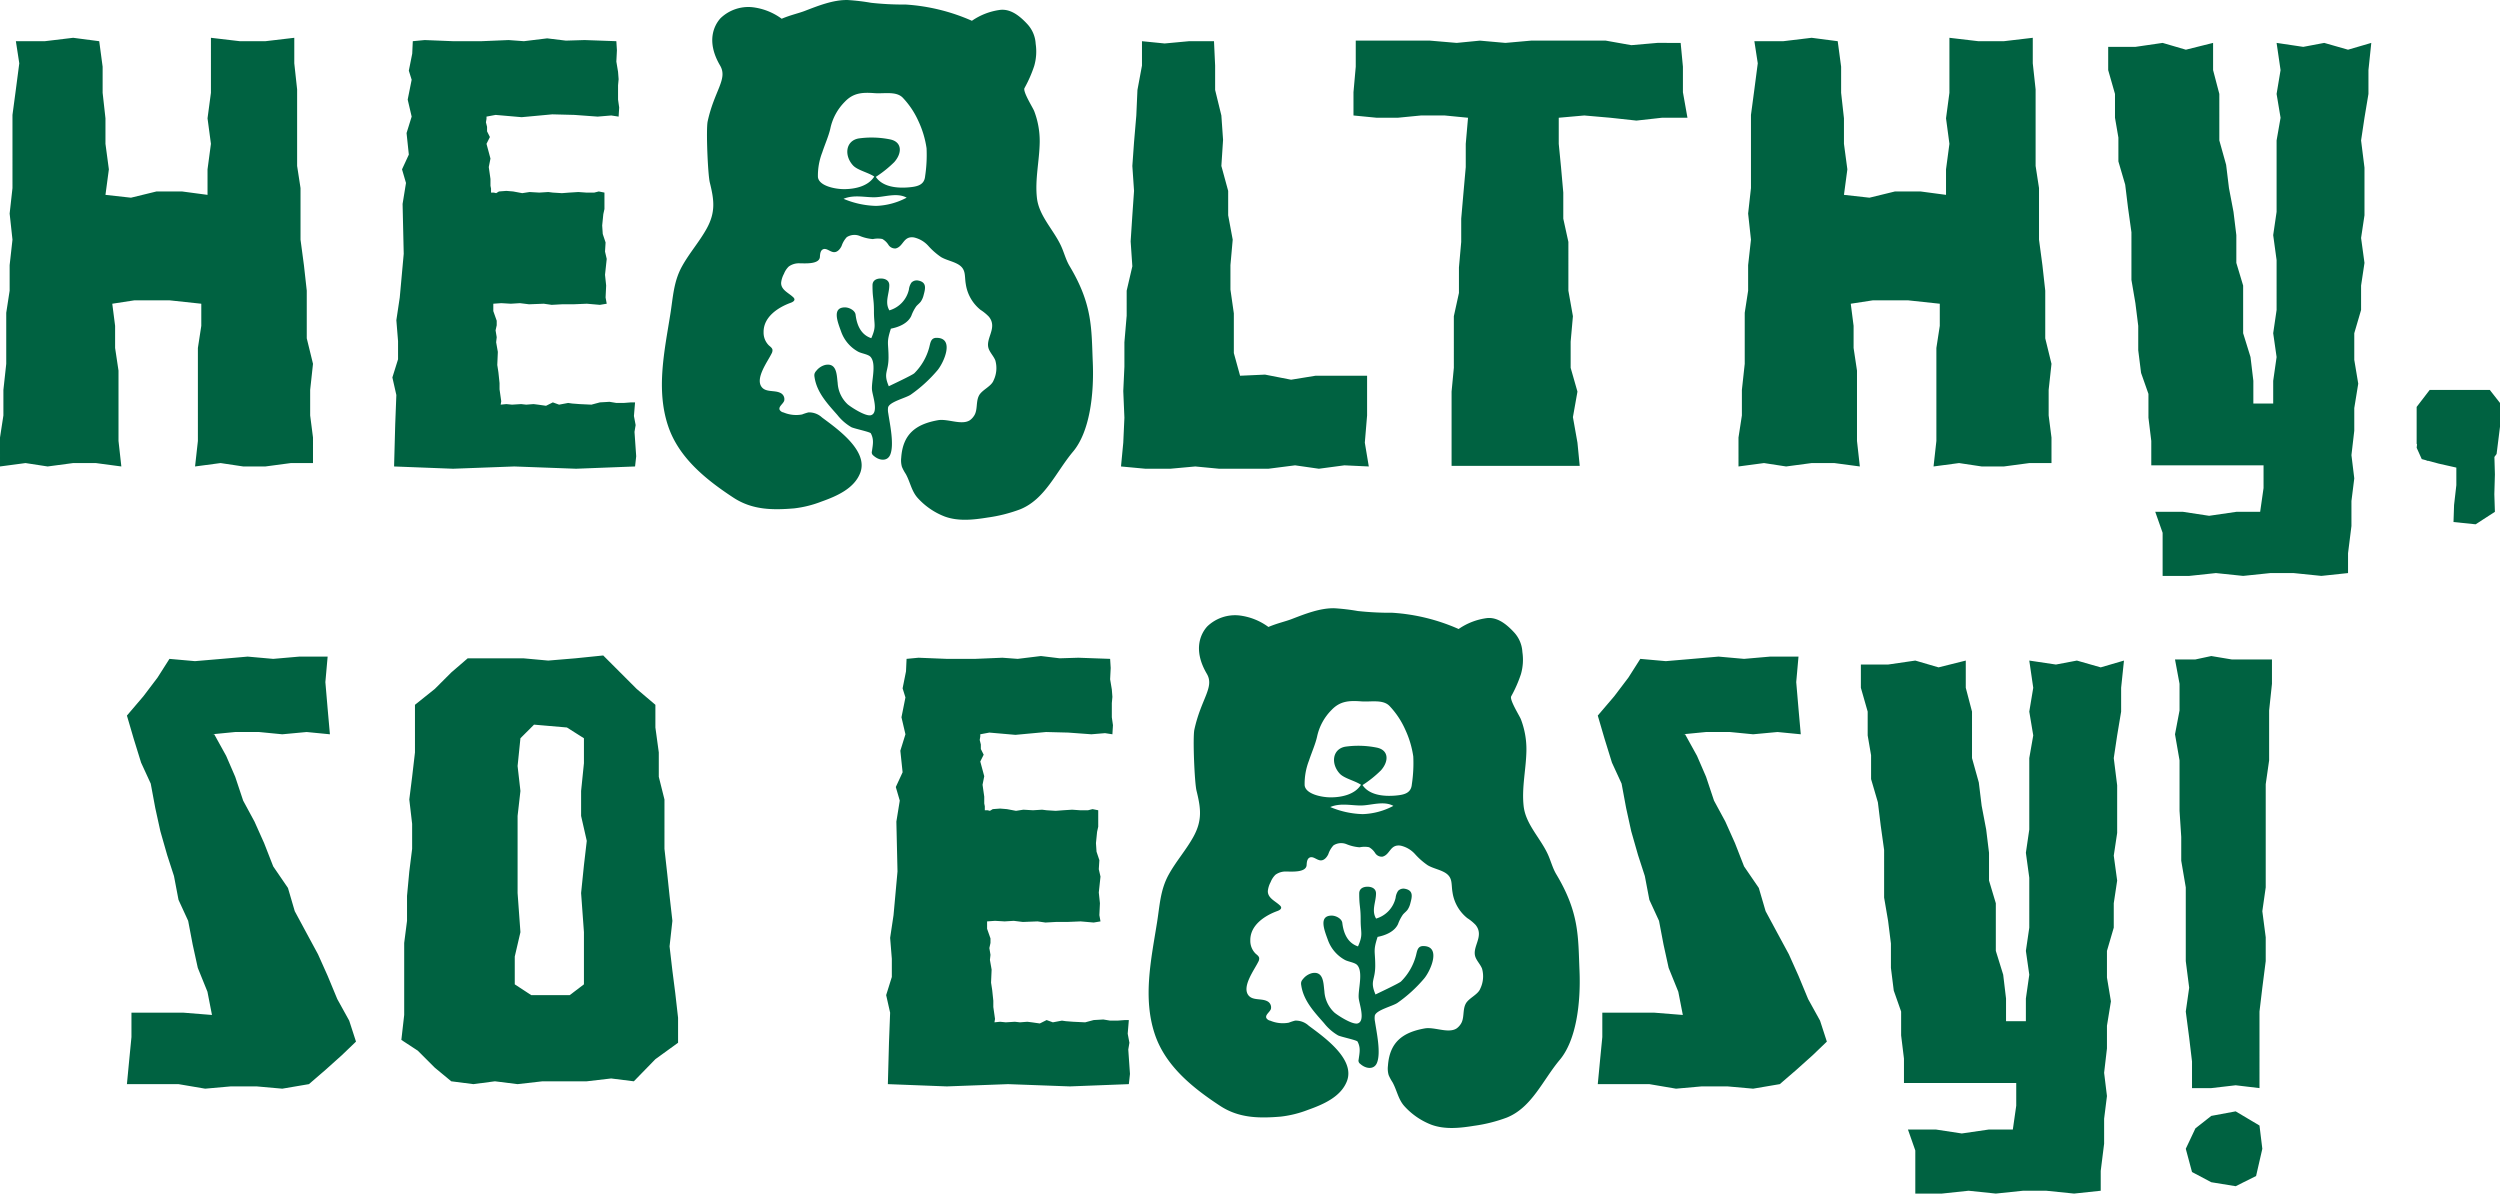
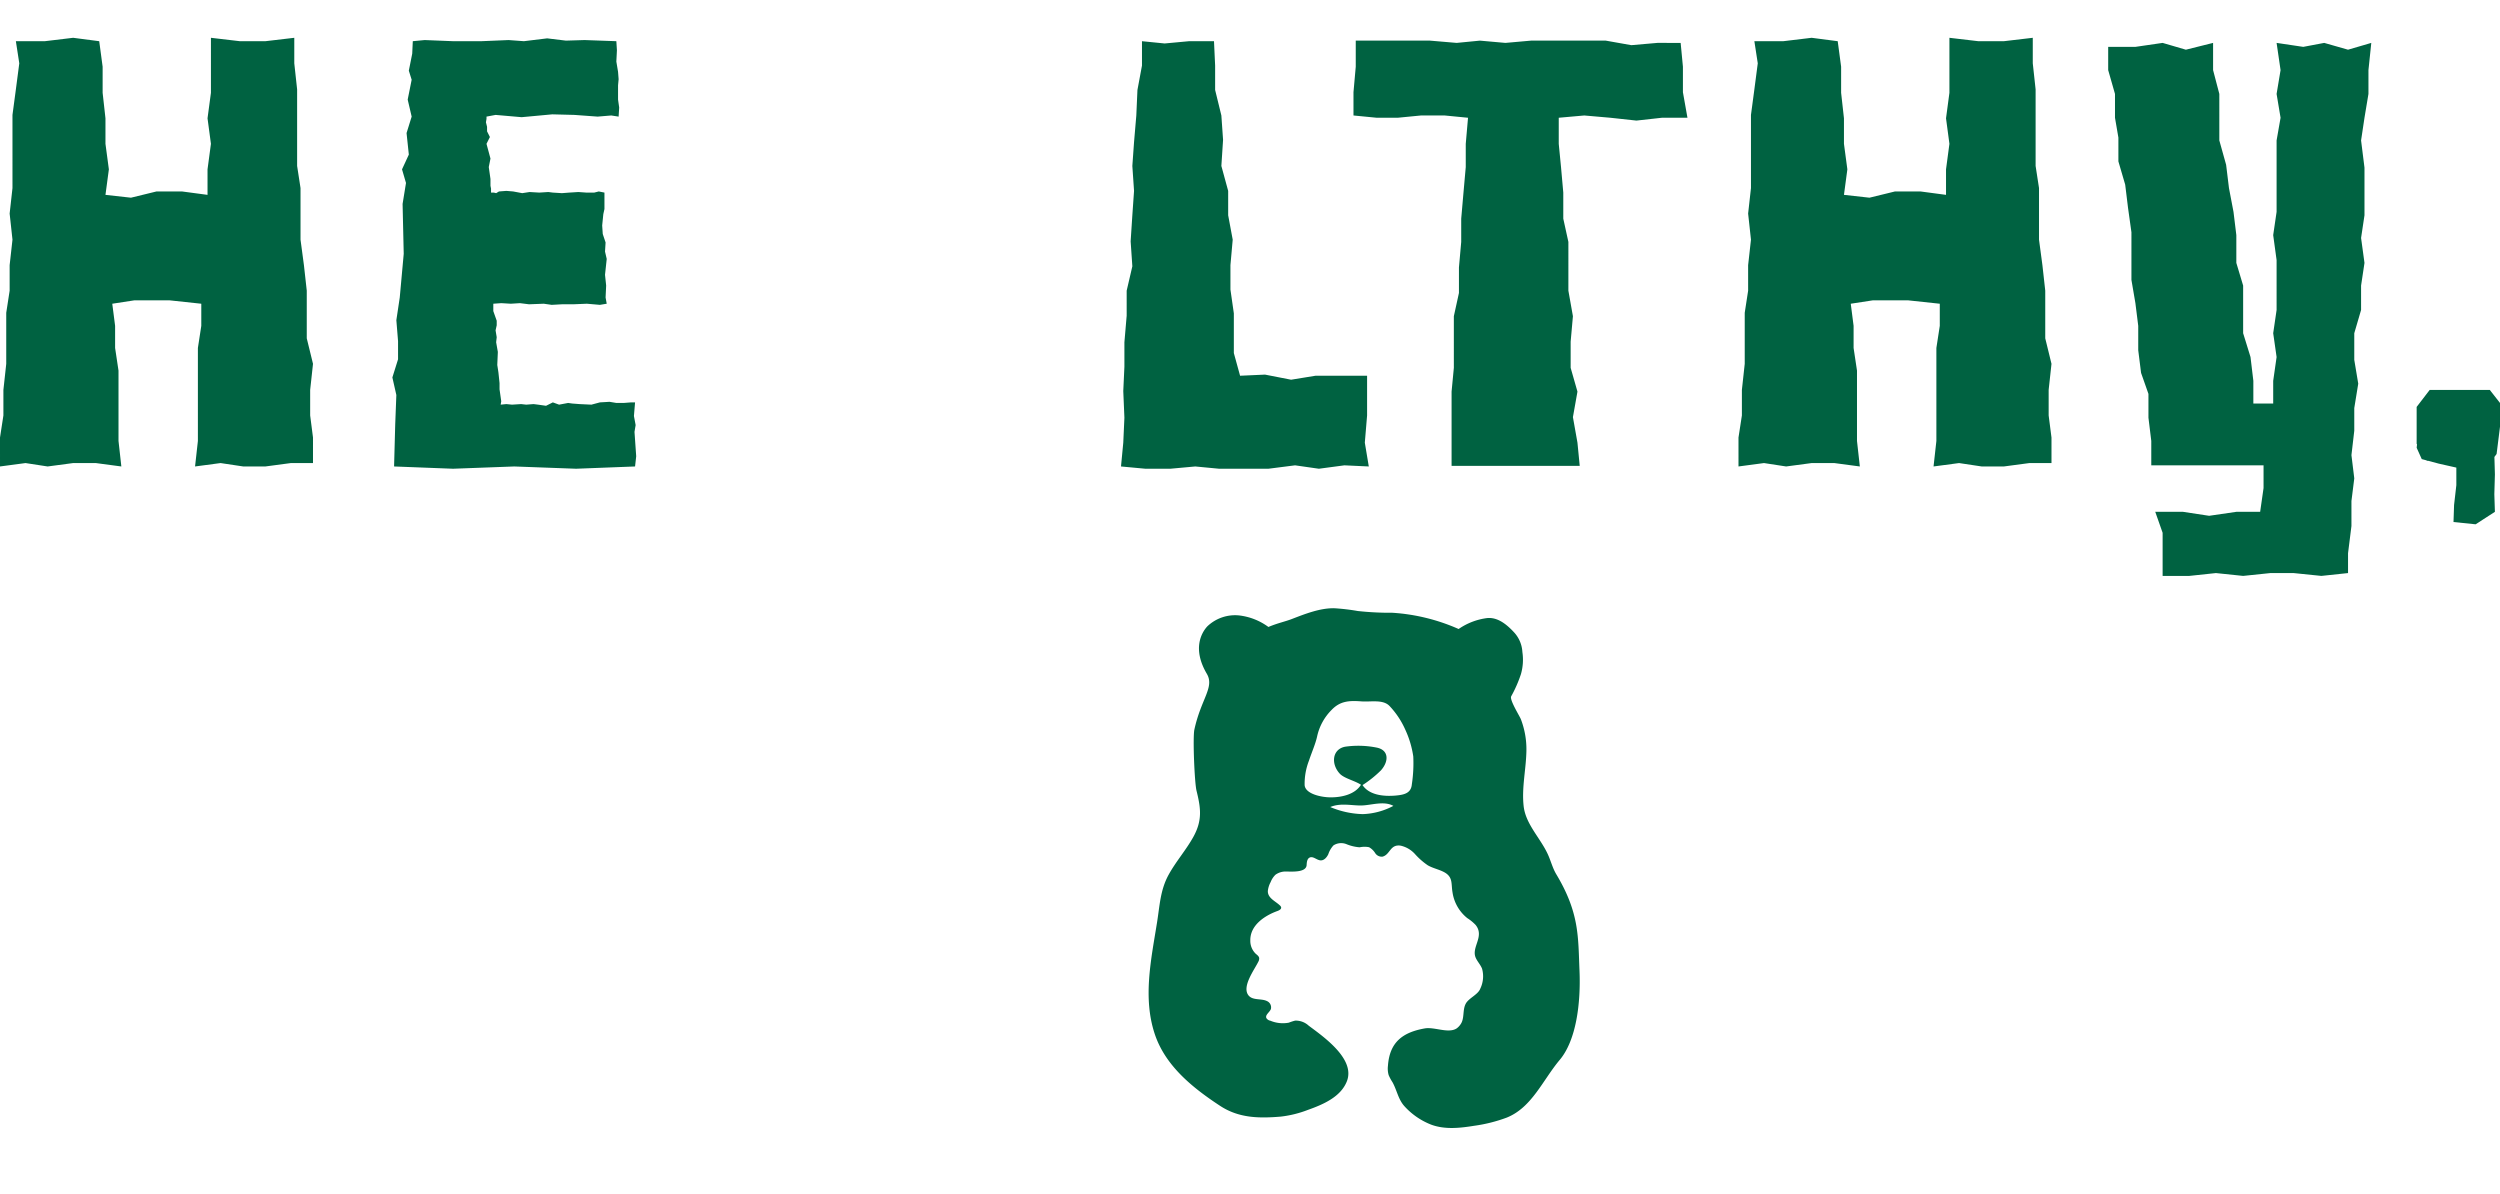
<svg xmlns="http://www.w3.org/2000/svg" width="529.08" height="252.598" viewBox="0 0 529.08 252.598">
  <g id="Group_46412" data-name="Group 46412" transform="translate(-539.36 -3740.281)">
    <g id="Group_24135" data-name="Group 24135" transform="translate(503.491 3514.402)">
      <g id="Group_24134" data-name="Group 24134" transform="translate(175.946 225.879)">
        <g id="Group_24132" data-name="Group 24132">
-           <path id="Path_11177" data-name="Path 11177" d="M262.226,282.186c-.809-1.352-1.173-2.925-1.846-4.351-1.616-3.424-4.635-6.291-5.061-10.052-.45-3.967.542-7.942.585-11.9a17.79,17.79,0,0,0-1.169-6.5c-.268-.7-2.434-4.1-2.055-4.854a27.448,27.448,0,0,0,2.061-4.691,11.018,11.018,0,0,0,.309-4.687,6.64,6.64,0,0,0-1.756-4.162c-1.843-2-3.655-3.192-5.652-3.031a13.594,13.594,0,0,0-6.085,2.321,41,41,0,0,0-14.017-3.439,63.32,63.32,0,0,1-7.322-.369,44.45,44.45,0,0,0-4.949-.586c-3.036-.067-6.229,1.207-9.068,2.3-1.338.513-2.974.85-4.9,1.661a12.966,12.966,0,0,0-6.253-2.447,8.5,8.5,0,0,0-6.681,2.325c-1.286,1.4-3.166,4.818-.1,10.03,1.674,2.848-1.215,5.273-2.634,11.809-.367,1.69.037,11.25.452,12.929.91,3.684,1.28,6.255-.669,9.778-1.544,2.79-3.683,5.2-5.22,7.99-1.777,3.225-1.886,6.479-2.455,10.056-1.239,7.8-3.071,16.021-.468,23.749,2.228,6.61,7.843,11.221,13.816,15.134,4,2.622,8.289,2.651,12.864,2.267a23.175,23.175,0,0,0,5.75-1.433c3.309-1.173,6.929-2.777,8.207-6.047,1.831-4.684-4.862-9.362-8.069-11.748a4.031,4.031,0,0,0-2.878-1.084,11.155,11.155,0,0,0-1.35.438,6.846,6.846,0,0,1-3.908-.42,1.239,1.239,0,0,1-.832-.549c-.307-.685.691-1.217.954-1.921a1.454,1.454,0,0,0-.828-1.68c-1.185-.6-3.007-.082-3.906-1.2-1.483-1.843,1.262-5.453,2.051-7.091a1.416,1.416,0,0,0,.206-.823c-.069-.409-.465-.663-.773-.941a3.805,3.805,0,0,1-1.107-2.78c-.049-3.173,2.954-5.219,5.748-6.232.383-.138.863-.4.772-.8a.821.821,0,0,0-.264-.38c-.931-.908-2.609-1.547-2.542-3.072a5.03,5.03,0,0,1,.592-1.87,4.368,4.368,0,0,1,1.02-1.551,3.678,3.678,0,0,1,2.371-.675c1.013-.01,4.131.265,4.222-1.377.034-.6.1-1.334.651-1.586.747-.343,1.5.57,2.32.6.732.031,1.3-.638,1.616-1.3a5.084,5.084,0,0,1,1.1-1.878,3.016,3.016,0,0,1,2.747-.254,9.124,9.124,0,0,0,2.78.664,5.106,5.106,0,0,1,1.992-.021,3.608,3.608,0,0,1,1.3,1.246,1.652,1.652,0,0,0,1.553.754c1.651-.432,1.573-2.656,3.827-2.33a5.8,5.8,0,0,1,3.054,1.79,14.775,14.775,0,0,0,2.7,2.37c1.088.633,2.369.861,3.476,1.46,1.907,1.032,1.44,2.462,1.755,4.239a8.583,8.583,0,0,0,3.128,5.477,9.545,9.545,0,0,1,1.768,1.45c1.97,2.453-1,4.722.035,6.979.363.793.994,1.444,1.319,2.254a6,6,0,0,1-.374,4.254c-.472,1.262-2.427,1.979-3.066,3.165-.744,1.376-.2,3.2-1.152,4.443a3.235,3.235,0,0,1-.835.836c-1.761,1.072-4.664-.4-6.709-.034-4.7.838-7.431,2.944-7.777,7.924a4.971,4.971,0,0,0,.148,1.941,9.494,9.494,0,0,0,.813,1.515c.945,1.69,1.206,3.635,2.545,5.1a14.96,14.96,0,0,0,5.69,3.9c2.864,1.052,6.035.713,9.048.225a32.091,32.091,0,0,0,6.909-1.737c5.315-2.142,7.586-7.9,11.212-12.221,3.493-4.165,4.466-11.979,4.176-18.875C266.836,295.415,267.138,290.386,262.226,282.186Zm-47.838-14.231c2.176-.923,4.544-.294,6.577-.329,2.128-.037,4.742-1.041,6.782.085a14.81,14.81,0,0,1-6.466,1.742A18.817,18.817,0,0,1,214.388,267.955Zm17.266-4.79c-.168,1.855-1.6,2.2-3.442,2.362-2.653.231-5.6-.138-6.992-2.215a23.776,23.776,0,0,0,3.9-3.123c1.722-1.943,1.665-4.282-.864-4.806a19.684,19.684,0,0,0-6.687-.2c-2.751.5-3.081,3.606-1.191,5.682.923,1.03,3.218,1.508,4.514,2.378-1.243,2-3.947,2.664-6.431,2.664-1.97-.009-5.334-.718-5.493-2.582a13.531,13.531,0,0,1,.917-5.19c.539-1.652,1.359-3.484,1.71-5.05a11.328,11.328,0,0,1,3.065-5.669c1.8-1.891,3.682-2.018,6.314-1.822,2.014.15,4.572-.467,5.957.972a17.629,17.629,0,0,1,3.312,4.962,20.386,20.386,0,0,1,1.716,5.722A30.222,30.222,0,0,1,231.654,263.165Z" transform="translate(-175.946 -225.879)" fill="#006241" />
-         </g>
+           </g>
        <g id="Group_24133" data-name="Group 24133" transform="translate(32.27 58.942)">
-           <path id="Path_11178" data-name="Path 11178" d="M256.382,338.136c-1.207,0-1.284,1.03-1.538,2.012a12.124,12.124,0,0,1-3.154,5.476c-.44.43-5.416,2.738-5.405,2.765-1.241-2.919-.056-2.947-.059-6.119s-.486-3.062.5-6.077c1.661-.317,3.568-1.094,4.323-2.706a8.753,8.753,0,0,1,1.036-2.011c.3-.359.693-.64.974-1.016a4.1,4.1,0,0,0,.6-1.39c.381-1.382.682-2.7-1.131-3.053a1.563,1.563,0,0,0-1.455.432,3.194,3.194,0,0,0-.533,1.474,5.942,5.942,0,0,1-4.134,4.4c-1.032-1.737-.015-3.477-.015-5.318,0-.983-.813-1.426-1.8-1.426s-1.755.443-1.755,1.426c-.01,2.789.316,2.79.305,5.578s.573,3.078-.563,5.625c-2.152-.7-3.055-2.715-3.321-4.965-.106-.9-1.342-1.551-2.246-1.551-2.831,0-1.531,3.15-.813,5.134a7.8,7.8,0,0,0,3.574,4.225c.7.4,2.135.549,2.642,1.11,1.331,1.474.135,5.222.318,7.016.124,1.209,1.44,4.789-.192,5.323-1.084.355-4.113-1.6-4.927-2.264a6.674,6.674,0,0,1-2.15-4.572c-.213-1.574-.118-4.272-2.6-3.8a3.536,3.536,0,0,0-1.936,1.269,1.605,1.605,0,0,0-.362.6,1.639,1.639,0,0,0-.006.659c.464,3.29,2.745,5.685,4.844,8.07a10.4,10.4,0,0,0,2.942,2.572c.572.309,3.971,1,4.138,1.315.693,1.321.43,2.349.234,3.781a.835.835,0,0,0,.343.946c1.145,1.044,2.9,1.289,3.523-.2.892-2.136-.08-6.508-.406-8.744a3.759,3.759,0,0,1-.047-1.243c.231-1.2,3.712-2,4.786-2.72a29.628,29.628,0,0,0,5.617-5.11C257.9,343.475,260.316,338.136,256.382,338.136Z" transform="translate(-230.533 -325.581)" fill="#006241" />
-         </g>
+           </g>
      </g>
    </g>
    <g id="Group_24136" data-name="Group 24136" transform="translate(606.495 3643.121)">
      <g id="Group_24134-2" data-name="Group 24134" transform="translate(175.946 225.879)">
        <g id="Group_24132-2" data-name="Group 24132">
          <path id="Path_11177-2" data-name="Path 11177" d="M262.226,282.186c-.809-1.352-1.173-2.925-1.846-4.351-1.616-3.424-4.635-6.291-5.061-10.052-.45-3.967.542-7.942.585-11.9a17.79,17.79,0,0,0-1.169-6.5c-.268-.7-2.434-4.1-2.055-4.854a27.448,27.448,0,0,0,2.061-4.691,11.018,11.018,0,0,0,.309-4.687,6.64,6.64,0,0,0-1.756-4.162c-1.843-2-3.655-3.192-5.652-3.031a13.594,13.594,0,0,0-6.085,2.321,41,41,0,0,0-14.017-3.439,63.32,63.32,0,0,1-7.322-.369,44.45,44.45,0,0,0-4.949-.586c-3.036-.067-6.229,1.207-9.068,2.3-1.338.513-2.974.85-4.9,1.661a12.966,12.966,0,0,0-6.253-2.447,8.5,8.5,0,0,0-6.681,2.325c-1.286,1.4-3.166,4.818-.1,10.03,1.674,2.848-1.215,5.273-2.634,11.809-.367,1.69.037,11.25.452,12.929.91,3.684,1.28,6.255-.669,9.778-1.544,2.79-3.683,5.2-5.22,7.99-1.777,3.225-1.886,6.479-2.455,10.056-1.239,7.8-3.071,16.021-.468,23.749,2.228,6.61,7.843,11.221,13.816,15.134,4,2.622,8.289,2.651,12.864,2.267a23.175,23.175,0,0,0,5.75-1.433c3.309-1.173,6.929-2.777,8.207-6.047,1.831-4.684-4.862-9.362-8.069-11.748a4.031,4.031,0,0,0-2.878-1.084,11.155,11.155,0,0,0-1.35.438,6.846,6.846,0,0,1-3.908-.42,1.239,1.239,0,0,1-.832-.549c-.307-.685.691-1.217.954-1.921a1.454,1.454,0,0,0-.828-1.68c-1.185-.6-3.007-.082-3.906-1.2-1.483-1.843,1.262-5.453,2.051-7.091a1.416,1.416,0,0,0,.206-.823c-.069-.409-.465-.663-.773-.941a3.805,3.805,0,0,1-1.107-2.78c-.049-3.173,2.954-5.219,5.748-6.232.383-.138.863-.4.772-.8a.821.821,0,0,0-.264-.38c-.931-.908-2.609-1.547-2.542-3.072a5.03,5.03,0,0,1,.592-1.87,4.368,4.368,0,0,1,1.02-1.551,3.678,3.678,0,0,1,2.371-.675c1.013-.01,4.131.265,4.222-1.377.034-.6.1-1.334.651-1.586.747-.343,1.5.57,2.32.6.732.031,1.3-.638,1.616-1.3a5.084,5.084,0,0,1,1.1-1.878,3.016,3.016,0,0,1,2.747-.254,9.124,9.124,0,0,0,2.78.664,5.106,5.106,0,0,1,1.992-.021,3.608,3.608,0,0,1,1.3,1.246,1.652,1.652,0,0,0,1.553.754c1.651-.432,1.573-2.656,3.827-2.33a5.8,5.8,0,0,1,3.054,1.79,14.775,14.775,0,0,0,2.7,2.37c1.088.633,2.369.861,3.476,1.46,1.907,1.032,1.44,2.462,1.755,4.239a8.583,8.583,0,0,0,3.128,5.477,9.545,9.545,0,0,1,1.768,1.45c1.97,2.453-1,4.722.035,6.979.363.793.994,1.444,1.319,2.254a6,6,0,0,1-.374,4.254c-.472,1.262-2.427,1.979-3.066,3.165-.744,1.376-.2,3.2-1.152,4.443a3.235,3.235,0,0,1-.835.836c-1.761,1.072-4.664-.4-6.709-.034-4.7.838-7.431,2.944-7.777,7.924a4.971,4.971,0,0,0,.148,1.941,9.494,9.494,0,0,0,.813,1.515c.945,1.69,1.206,3.635,2.545,5.1a14.96,14.96,0,0,0,5.69,3.9c2.864,1.052,6.035.713,9.048.225a32.091,32.091,0,0,0,6.909-1.737c5.315-2.142,7.586-7.9,11.212-12.221,3.493-4.165,4.466-11.979,4.176-18.875C266.836,295.415,267.138,290.386,262.226,282.186Zm-47.838-14.231c2.176-.923,4.544-.294,6.577-.329,2.128-.037,4.742-1.041,6.782.085a14.81,14.81,0,0,1-6.466,1.742A18.817,18.817,0,0,1,214.388,267.955Zm17.266-4.79c-.168,1.855-1.6,2.2-3.442,2.362-2.653.231-5.6-.138-6.992-2.215a23.776,23.776,0,0,0,3.9-3.123c1.722-1.943,1.665-4.282-.864-4.806a19.684,19.684,0,0,0-6.687-.2c-2.751.5-3.081,3.606-1.191,5.682.923,1.03,3.218,1.508,4.514,2.378-1.243,2-3.947,2.664-6.431,2.664-1.97-.009-5.334-.718-5.493-2.582a13.531,13.531,0,0,1,.917-5.19c.539-1.652,1.359-3.484,1.71-5.05a11.328,11.328,0,0,1,3.065-5.669c1.8-1.891,3.682-2.018,6.314-1.822,2.014.15,4.572-.467,5.957.972a17.629,17.629,0,0,1,3.312,4.962,20.386,20.386,0,0,1,1.716,5.722A30.222,30.222,0,0,1,231.654,263.165Z" transform="translate(-175.946 -225.879)" fill="#006241" />
        </g>
        <g id="Group_24133-2" data-name="Group 24133" transform="translate(32.27 58.942)">
-           <path id="Path_11178-2" data-name="Path 11178" d="M256.382,338.136c-1.207,0-1.284,1.03-1.538,2.012a12.124,12.124,0,0,1-3.154,5.476c-.44.43-5.416,2.738-5.405,2.765-1.241-2.919-.056-2.947-.059-6.119s-.486-3.062.5-6.077c1.661-.317,3.568-1.094,4.323-2.706a8.753,8.753,0,0,1,1.036-2.011c.3-.359.693-.64.974-1.016a4.1,4.1,0,0,0,.6-1.39c.381-1.382.682-2.7-1.131-3.053a1.563,1.563,0,0,0-1.455.432,3.194,3.194,0,0,0-.533,1.474,5.942,5.942,0,0,1-4.134,4.4c-1.032-1.737-.015-3.477-.015-5.318,0-.983-.813-1.426-1.8-1.426s-1.755.443-1.755,1.426c-.01,2.789.316,2.79.305,5.578s.573,3.078-.563,5.625c-2.152-.7-3.055-2.715-3.321-4.965-.106-.9-1.342-1.551-2.246-1.551-2.831,0-1.531,3.15-.813,5.134a7.8,7.8,0,0,0,3.574,4.225c.7.4,2.135.549,2.642,1.11,1.331,1.474.135,5.222.318,7.016.124,1.209,1.44,4.789-.192,5.323-1.084.355-4.113-1.6-4.927-2.264a6.674,6.674,0,0,1-2.15-4.572c-.213-1.574-.118-4.272-2.6-3.8a3.536,3.536,0,0,0-1.936,1.269,1.605,1.605,0,0,0-.362.6,1.639,1.639,0,0,0-.006.659c.464,3.29,2.745,5.685,4.844,8.07a10.4,10.4,0,0,0,2.942,2.572c.572.309,3.971,1,4.138,1.315.693,1.321.43,2.349.234,3.781a.835.835,0,0,0,.343.946c1.145,1.044,2.9,1.289,3.523-.2.892-2.136-.08-6.508-.406-8.744a3.759,3.759,0,0,1-.047-1.243c.231-1.2,3.712-2,4.786-2.72a29.628,29.628,0,0,0,5.617-5.11C257.9,343.475,260.316,338.136,256.382,338.136Z" transform="translate(-230.533 -325.581)" fill="#006241" />
-         </g>
+           </g>
      </g>
    </g>
    <path id="Path_15497" data-name="Path 15497" d="M-194.4-.72h-4.68l-5.4.72h-4.68l-4.8-.72-5.4.72.6-5.4V-25.08l.72-4.68v-4.68l-6.72-.72h-7.44l-4.68.72.6,4.68v4.68l.72,4.8V-5.4l.6,5.4-5.4-.72h-4.8l-5.4.72-4.68-.72-5.4.72V-6.12l.72-4.68v-5.4l.6-5.52v-10.8l.72-4.68v-5.4l.6-5.4-.6-5.52.6-5.4V-74.4l.72-5.4.72-5.52-.72-4.68h6.12l6-.72,5.52.72.72,5.4v5.52l.6,5.4v5.4l.72,5.4-.72,5.4,5.4.6,5.4-1.32h5.4l5.4.72v-5.4l.72-5.4-.72-5.4.72-5.4V-90.72l6.12.72h5.4l6.12-.72v5.4l.6,5.52v16.2l.72,4.68V-48l.72,5.4.6,5.4v10.08l1.32,5.4-.6,5.52v5.4l.6,4.68Zm55.68,1.2L-151.8,0l-12.96.48L-177.24,0l.24-8.88.24-6.24-.84-3.72,1.2-3.84v-3.84l-.36-4.44.72-4.8.84-9.24-.24-10.56.72-4.44-.84-2.88,1.44-3.12-.48-4.56,1.08-3.48-.84-3.6.84-4.2-.6-1.92.72-3.6.12-2.64,2.52-.24,6,.24h6l5.76-.24,3.24.24,4.92-.6,3.96.48,3.96-.12,6.72.24.12,1.92-.12,2.4.36,2.16.12,1.56-.12,1.32v3l.24,1.68-.12,1.92-1.56-.24-2.88.24-4.92-.36-4.68-.12-6.48.6-5.52-.48-1.92.36v.48l-.12.72.24.96v.96l.6,1.2-.72,1.44.84,3.12-.36,1.8.36,2.52v1.44l.12.6v.84h.6l.48.12.6-.36,1.56-.12,1.44.12,1.92.36,1.56-.24,2.04.12,1.92-.12.96.12,1.92.12,1.56-.12,1.92-.12,1.68.12h1.68l.96-.24,1.2.24v3.48l-.24,1.08-.24,2.4.12,1.8.6,1.8-.12,1.92.36,1.56-.36,3.36.24,2.28-.12,2.52.24,1.32-1.44.24-2.76-.24-2.88.12h-2.4l-2.16.12-1.68-.24-3.12.12-1.92-.24-1.92.12-2.04-.12-1.68.12v1.56l.72,2.04v.96l-.24,1.08.24,1.44-.12,1.08.36,2.04-.12,2.76.24,1.56.24,2.28v1.32l.36,2.52-.12.72,1.2-.12,1.2.12,1.92-.12,1.08.12,1.56-.12.96.12,1.68.24,1.44-.72,1.32.48,1.92-.36.84.12,1.56.12,2.52.12,1.8-.48,2.04-.12,1.44.24h1.56l1.56-.12h.84l-.24,2.88.36,1.92-.24,1.44.36,5.16L-126.24,0Zm124.56-90L-9-90h5.28l.24,5.16v5.16l1.32,5.4.36,5.16-.36,5.52,1.44,5.28v5.16L.24-48l-.48,5.4v5.16L.48-32.4V-24L1.8-19.2l5.28-.24,5.52,1.08,5.16-.84H28.68v8.4L28.2-5.04,29.04,0,23.88-.24l-5.4.72L13.44-.24,7.8.48H-2.64L-7.68,0l-5.28.48h-5.28L-23.4,0l.48-5.04.24-5.28-.24-5.64.24-5.16v-5.16l.48-5.64V-37.2l1.2-5.16-.36-5.28.36-5.52.36-5.16L-21-63.6l.36-5.04.48-5.64.24-5.4.96-5.16V-90Zm109.2-.12.48,5.04v5.4l.96,5.4h-5.4l-5.4.6-5.52-.6-5.52-.48-5.4.48v5.52l.48,4.92.48,5.4v5.52l1.08,4.92V-37.2l.96,5.4-.48,5.4v5.52l1.44,5.04-.96,5.4.96,5.4.48,4.92H46.56V-15.84l.48-5.04V-31.8l1.08-4.92v-5.4l.48-5.4v-4.92l.48-5.52.48-5.4v-4.92l.48-5.52-4.92-.48H40.08l-4.92.48H30.72l-4.92-.48V-79.2l.48-5.4v-5.52H42l5.64.48,4.92-.48,5.4.48,5.4-.48H79.2l5.4.96,5.52-.48ZM168.84-.72l-5.4.72h-4.68l-4.8-.72-5.4.72.6-5.4V-25.08l.72-4.68v-4.68l-6.72-.72h-7.44l-4.68.72.6,4.68v4.68l.72,4.8V-5.4l.6,5.4-5.4-.72h-4.8l-5.4.72-4.68-.72-5.4.72V-6.12L108-10.8v-5.4l.6-5.52v-10.8l.72-4.68v-5.4l.6-5.4-.6-5.52.6-5.4V-74.4l.72-5.4.72-5.52L110.64-90h6.12l6-.72,5.52.72.72,5.4v5.52l.6,5.4v5.4l.72,5.4-.72,5.4,5.4.6,5.4-1.32h5.4l5.4.72v-5.4l.72-5.4-.72-5.4.72-5.4V-90.72l6.12.72h5.4l6.12-.72v5.4l.6,5.52v16.2l.72,4.68V-48l.72,5.4.6,5.4v10.08l1.32,5.4-.6,5.52v5.4l.6,4.68v5.4ZM226.8-88.8l4.44-.84,5.04,1.44,4.92-1.44-.6,5.76v5.04l-.84,5.04-.72,4.8.72,5.76v10.08l-.72,4.8.72,5.28-.72,4.8v5.16L237.6-28.2v5.64l.84,5.04-.84,5.16v4.8L237-2.4l.6,4.92-.6,4.8V12.6l-.72,5.76v4.2l-5.64.6-5.88-.6h-4.92l-5.76.6-5.76-.6-5.64.6h-5.64V14.04L195.48,9.6h5.88l5.52.84,5.76-.84h5.04l.72-5.04V-.24H194.64V-5.4l-.6-4.92v-5.04l-1.56-4.44-.6-4.8v-5.16l-.6-4.8-.84-4.92V-49.56l-.72-5.16-.6-4.92-1.44-4.92V-69.6l-.72-4.2v-5.04l-1.44-5.04V-88.8h5.76l5.76-.84,4.92,1.44,5.76-1.44v5.76l1.32,5.04V-69l1.44,5.16.6,4.92.96,5.04.6,4.92v5.88l1.44,4.8V-28.2l1.56,5.04.6,5.04v4.8h4.2v-4.8l.72-5.04-.72-5.04.72-4.92V-43.68l-.72-5.28.72-4.92V-69l.84-4.8-.84-5.04.84-5.04-.84-5.76ZM263.28,12.24l-4.68-.48.12-3.6.48-4.2V.24L255.48-.6l-3.6-.96-1.08-2.4.72-6,2.16-1.56,3.48.36,4.2.12,6.48.72-.12,4.2-.48,3.6.12,4.2-.12,4.2.12,3.72Zm3-28.44,2.16,2.76V-8.4l-.72,5.76L265.68.12l-4.2-.72-4.44-.6h-4.08L250.8-4.8v-7.8l2.76-3.6h12.72Z" transform="translate(800 3839)" fill="#006241" />
-     <path id="Path_15498" data-name="Path 15498" d="M-207.78-74.04h.48l2.52,4.56,1.92,4.44,1.68,5.04,2.4,4.44,2.04,4.56,1.92,4.92,3.12,4.56,1.44,4.92,2.52,4.68,2.4,4.44,2.04,4.56,2.04,4.92,2.52,4.56L-177.3-9l-3,2.88L-183.78-3l-3.48,3-5.64.96-5.4-.48h-5.52l-5.4.48L-214.86,0h-10.92l.48-5.04.48-4.92v-5.16h11.04l6,.48-.96-4.92-2.04-5.04-1.08-4.92-.96-5.04L-214.86-39l-.96-5.04-1.44-4.44-1.44-5.04-1.08-4.92-.96-5.16-2.04-4.44-1.56-5.04L-225.78-78l3.48-4.08,3-3.96,2.52-3.96,5.4.48,5.64-.48,5.52-.48,5.4.48,5.52-.48h6l-.48,5.4.48,5.64.48,5.4-4.92-.48-5.16.48-4.92-.48h-5.04Zm93.84,68.76L-118.5-.6l-4.8-.6-5.16.6h-9.36l-5.28.6-4.8-.6-4.56.6-4.68-.6-3.48-2.88-3.6-3.6-3.48-2.28.6-5.28V-29.88l.6-4.68v-5.28l.48-5.16.6-4.8v-5.28l-.6-5.16.6-4.8.6-5.16V-80.28l4.2-3.36,3.48-3.48,3.48-3h11.76l5.28.48,5.76-.48,5.88-.6,3.6,3.6,3.48,3.48,3.96,3.36v4.8l.72,5.28v5.16l1.2,4.8V-49.8l.6,5.4.48,4.56.6,5.28-.6,5.4.6,5.16.6,4.68.6,5.28v5.28Zm-18.12-13.56,3-2.28V-32.16l-.6-8.28.6-5.88.6-5.16-1.2-5.28v-5.28l.6-5.88V-73.2l-3.6-2.28-6.96-.6-2.88,2.88-.6,5.88.6,5.28-.6,5.28v16.32l.6,8.28L-143.7-27v5.88l3.48,2.28h8.16ZM-26.22.48-39.3,0-52.26.48-64.74,0l.24-8.88.24-6.24-.84-3.72,1.2-3.84v-3.84l-.36-4.44.72-4.8L-62.7-45l-.24-10.56.72-4.44-.84-2.88L-61.62-66l-.48-4.56,1.08-3.48-.84-3.6.84-4.2-.6-1.92.72-3.6.12-2.64,2.52-.24,6,.24h6l5.76-.24,3.24.24,4.92-.6,3.96.48,3.96-.12,6.72.24.12,1.92-.12,2.4.36,2.16.12,1.56-.12,1.32v3l.24,1.68-.12,1.92-1.56-.24-2.88.24-4.92-.36-4.68-.12-6.48.6-5.52-.48-1.92.36v.48l-.12.72.24.96v.96l.6,1.2-.72,1.44.84,3.12-.36,1.8.36,2.52v1.44l.12.6v.84h.6l.48.12.6-.36,1.56-.12,1.44.12,1.92.36,1.56-.24,2.04.12,1.92-.12.96.12,1.92.12,1.56-.12,1.92-.12,1.68.12h1.68l.96-.24,1.2.24v3.48l-.24,1.08L-20.7-51l.12,1.8.6,1.8-.12,1.92.36,1.56-.36,3.36.24,2.28-.12,2.52.24,1.32-1.44.24-2.76-.24-2.88.12h-2.4l-2.16.12-1.68-.24-3.12.12-1.92-.24-1.92.12-2.04-.12-1.68.12v1.56l.72,2.04v.96l-.24,1.08.24,1.44-.12,1.08.36,2.04-.12,2.76.24,1.56.24,2.28v1.32l.36,2.52-.12.72,1.2-.12,1.2.12,1.92-.12,1.08.12,1.56-.12.96.12,1.68.24,1.44-.72,1.32.48,1.92-.36.84.12,1.56.12,2.52.12,1.8-.48,2.04-.12,1.44.24h1.56l1.56-.12h.84l-.24,2.88.36,1.92-.24,1.44.36,5.16L-13.74,0Zm130.2-74.52,2.52,4.56,1.92,4.44L110.1-60l2.4,4.44L114.54-51l1.92,4.92,3.12,4.56,1.44,4.92,2.52,4.68,2.4,4.44,2.04,4.56L130.02-18l2.52,4.56L133.98-9l-3,2.88L127.5-3l-3.48,3-5.64.96-5.4-.48h-5.52l-5.4.48L96.42,0H85.5l.48-5.04.48-4.92v-5.16H97.5l6,.48-.96-4.92L100.5-24.6l-1.08-4.92-.96-5.04L96.42-39l-.96-5.04-1.44-4.44-1.44-5.04L91.5-58.44l-.96-5.16L88.5-68.04l-1.56-5.04L85.5-78l3.48-4.08,3-3.96L94.5-90l5.4.48,5.64-.48,5.52-.48,5.4.48,5.52-.48h6l-.48,5.4.48,5.64.48,5.4-4.92-.48-5.16.48-4.92-.48h-5.04l-4.92.48ZM182.46-88.8l4.44-.84,5.04,1.44,4.92-1.44-.6,5.76v5.04l-.84,5.04L194.7-69l.72,5.76v10.08l-.72,4.8.72,5.28-.72,4.8v5.16l-1.44,4.92v5.64l.84,5.04-.84,5.16v4.8l-.6,5.16.6,4.92-.6,4.8V12.6l-.72,5.76v4.2l-5.64.6-5.88-.6H175.5l-5.76.6-5.76-.6-5.64.6H152.7V14.04L151.14,9.6h5.88l5.52.84,5.76-.84h5.04l.72-5.04V-.24H150.3V-5.4l-.6-4.92v-5.04l-1.56-4.44-.6-4.8v-5.16l-.6-4.8-.84-4.92V-49.56l-.72-5.16-.6-4.92-1.44-4.92V-69.6l-.72-4.2v-5.04l-1.44-5.04V-88.8h5.76l5.76-.84,4.92,1.44,5.76-1.44v5.76l1.32,5.04V-69l1.44,5.16.6,4.92.96,5.04.6,4.92v5.88l1.44,4.8V-28.2l1.56,5.04.6,5.04v4.8h4.2v-4.8l.72-5.04-.72-5.04.72-4.92V-43.68l-.72-5.28.72-4.92V-69l.84-4.8-.84-5.04.84-5.04-.84-5.76Zm25.2-1.08h4.32l3.36-.72,4.32.72h8.52v5.16l-.6,5.64v10.56l-.72,5.04v21.84l-.72,5.04.72,5.52v5.04l-.72,5.64-.6,5.04V.84L220.5.24l-5.16.6h-4.08V-4.8l-.6-5.04-.72-5.52.72-5.04-.72-5.64v-15.6l-.96-5.64v-5.04l-.36-5.52V-68.52l-.96-5.52.96-5.04v-5.64Zm7.68,110.64-4.08-2.16-1.32-4.92,2.04-4.32,3.36-2.64,5.16-.96,5.04,3,.6,4.92-1.32,5.76L220.5,21.6Z" transform="translate(792 3969.719)" fill="#006241" />
  </g>
</svg>